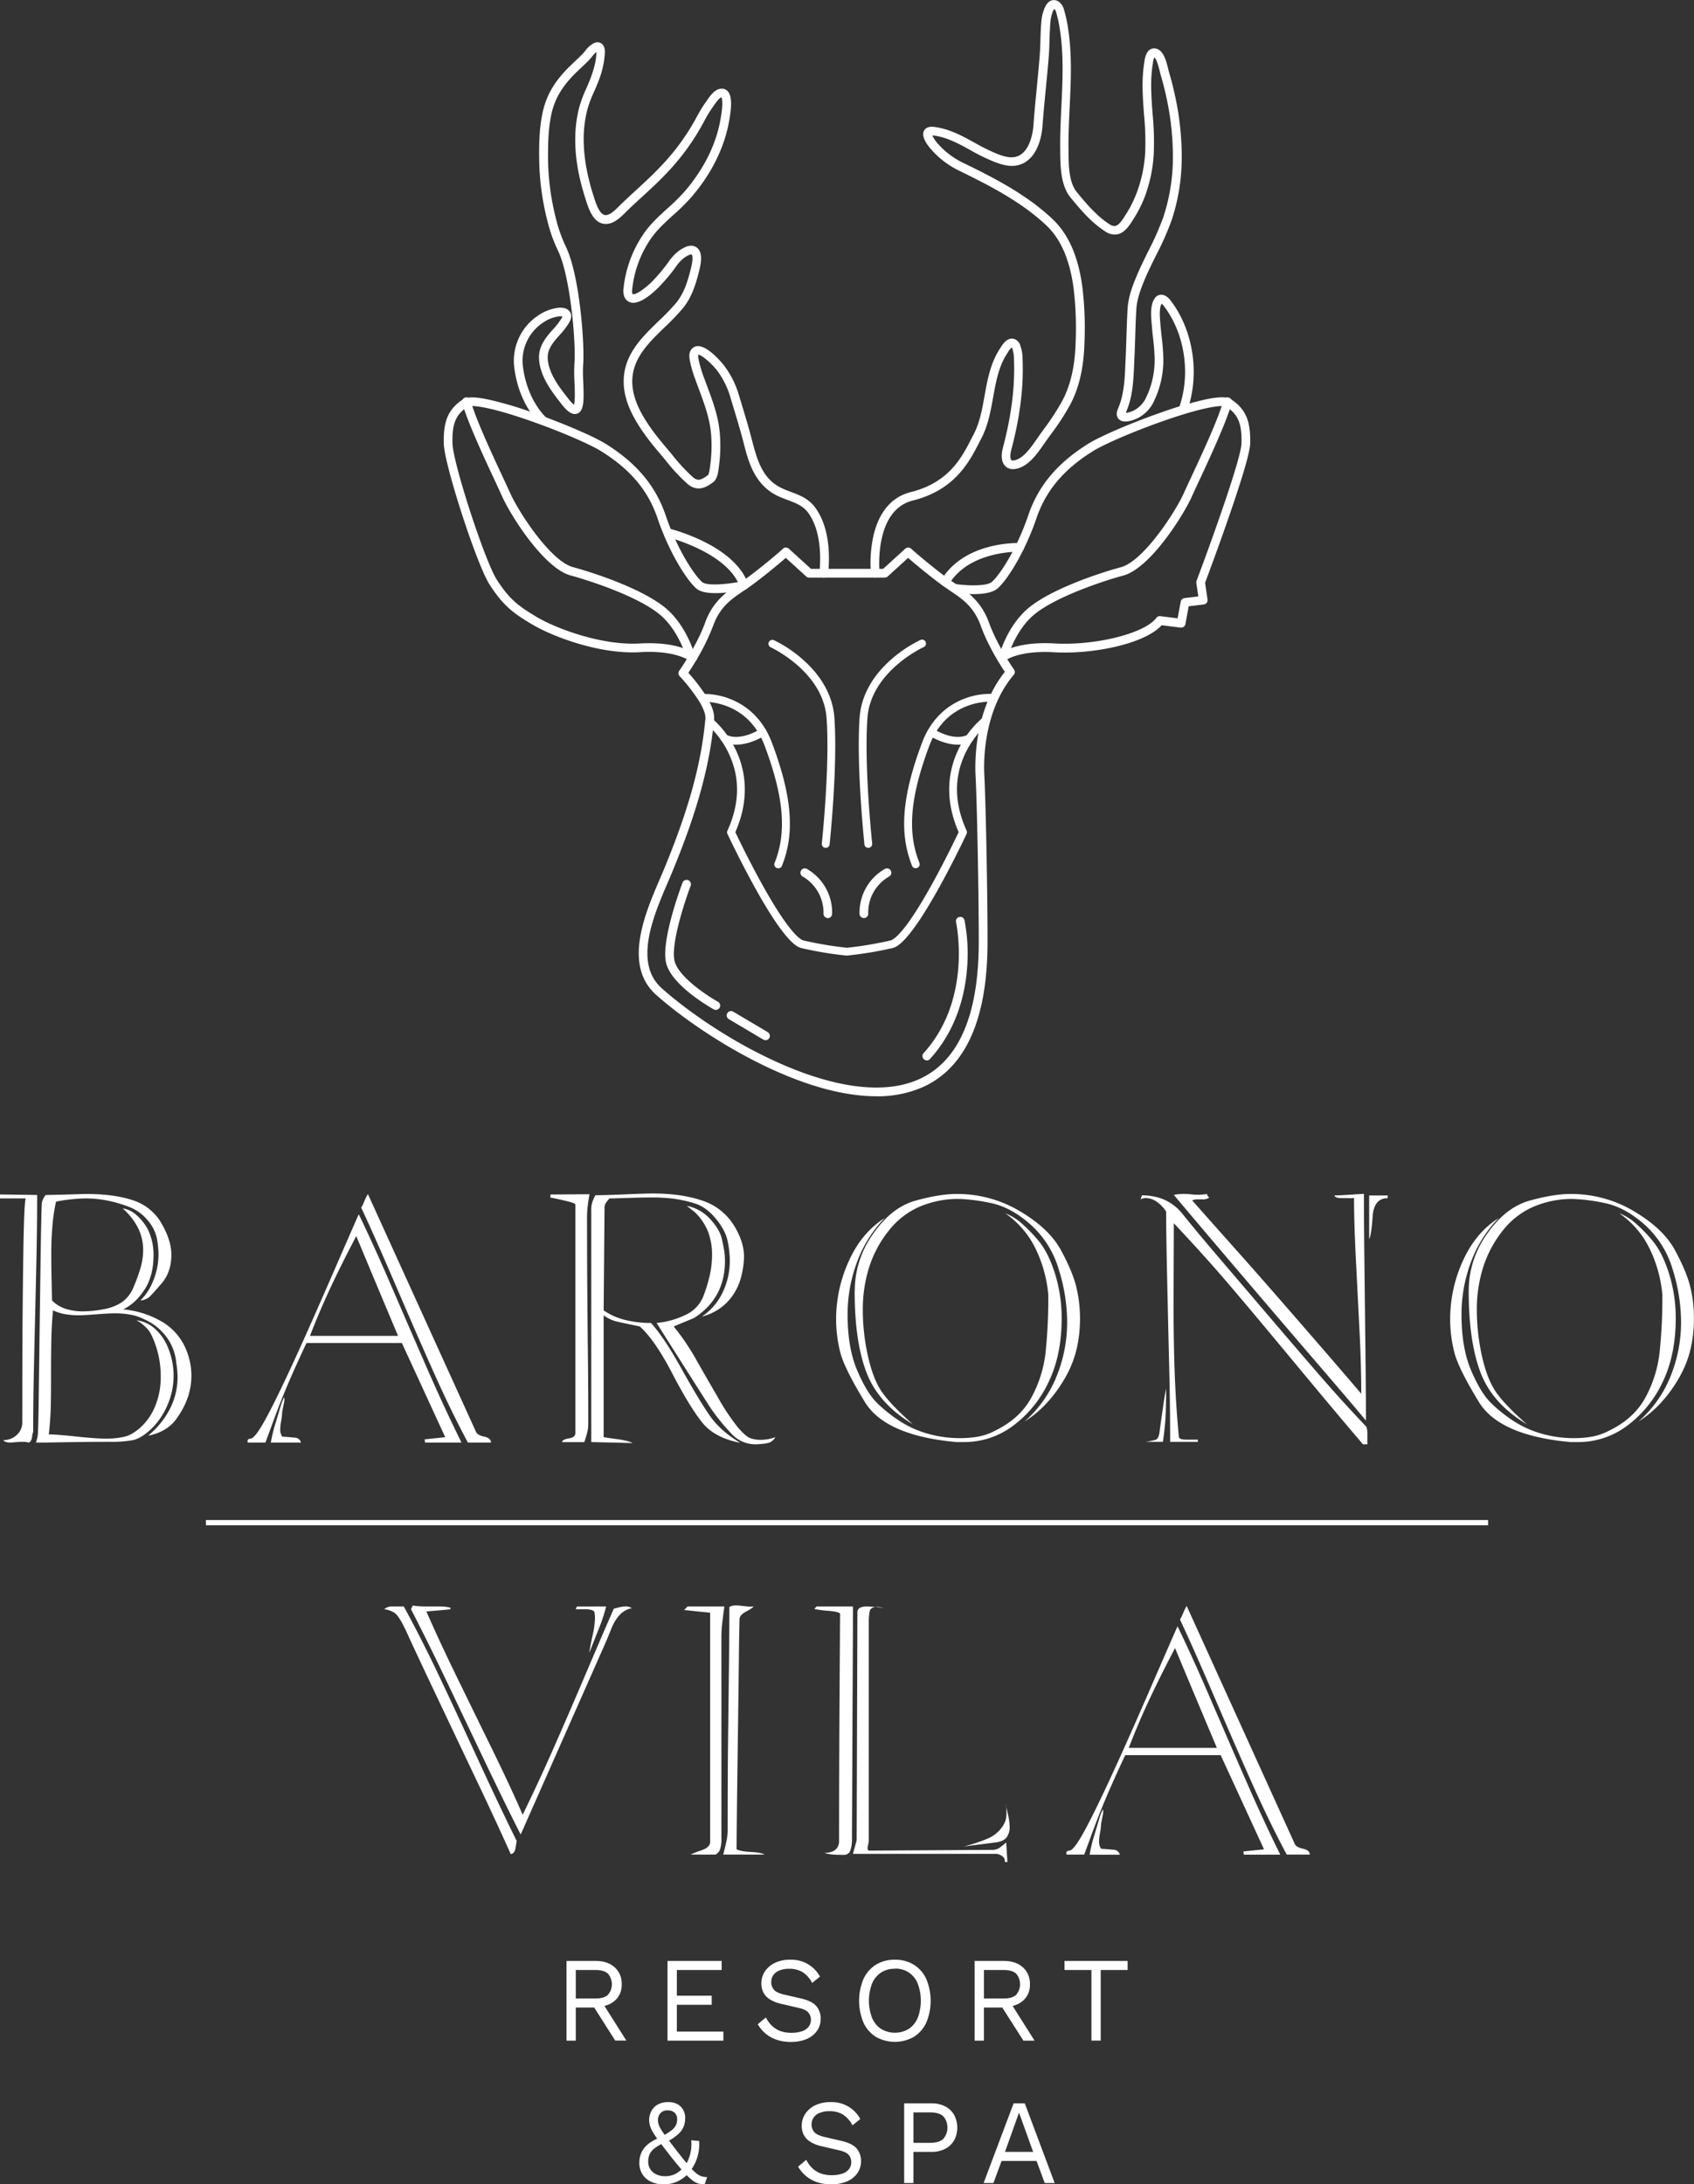
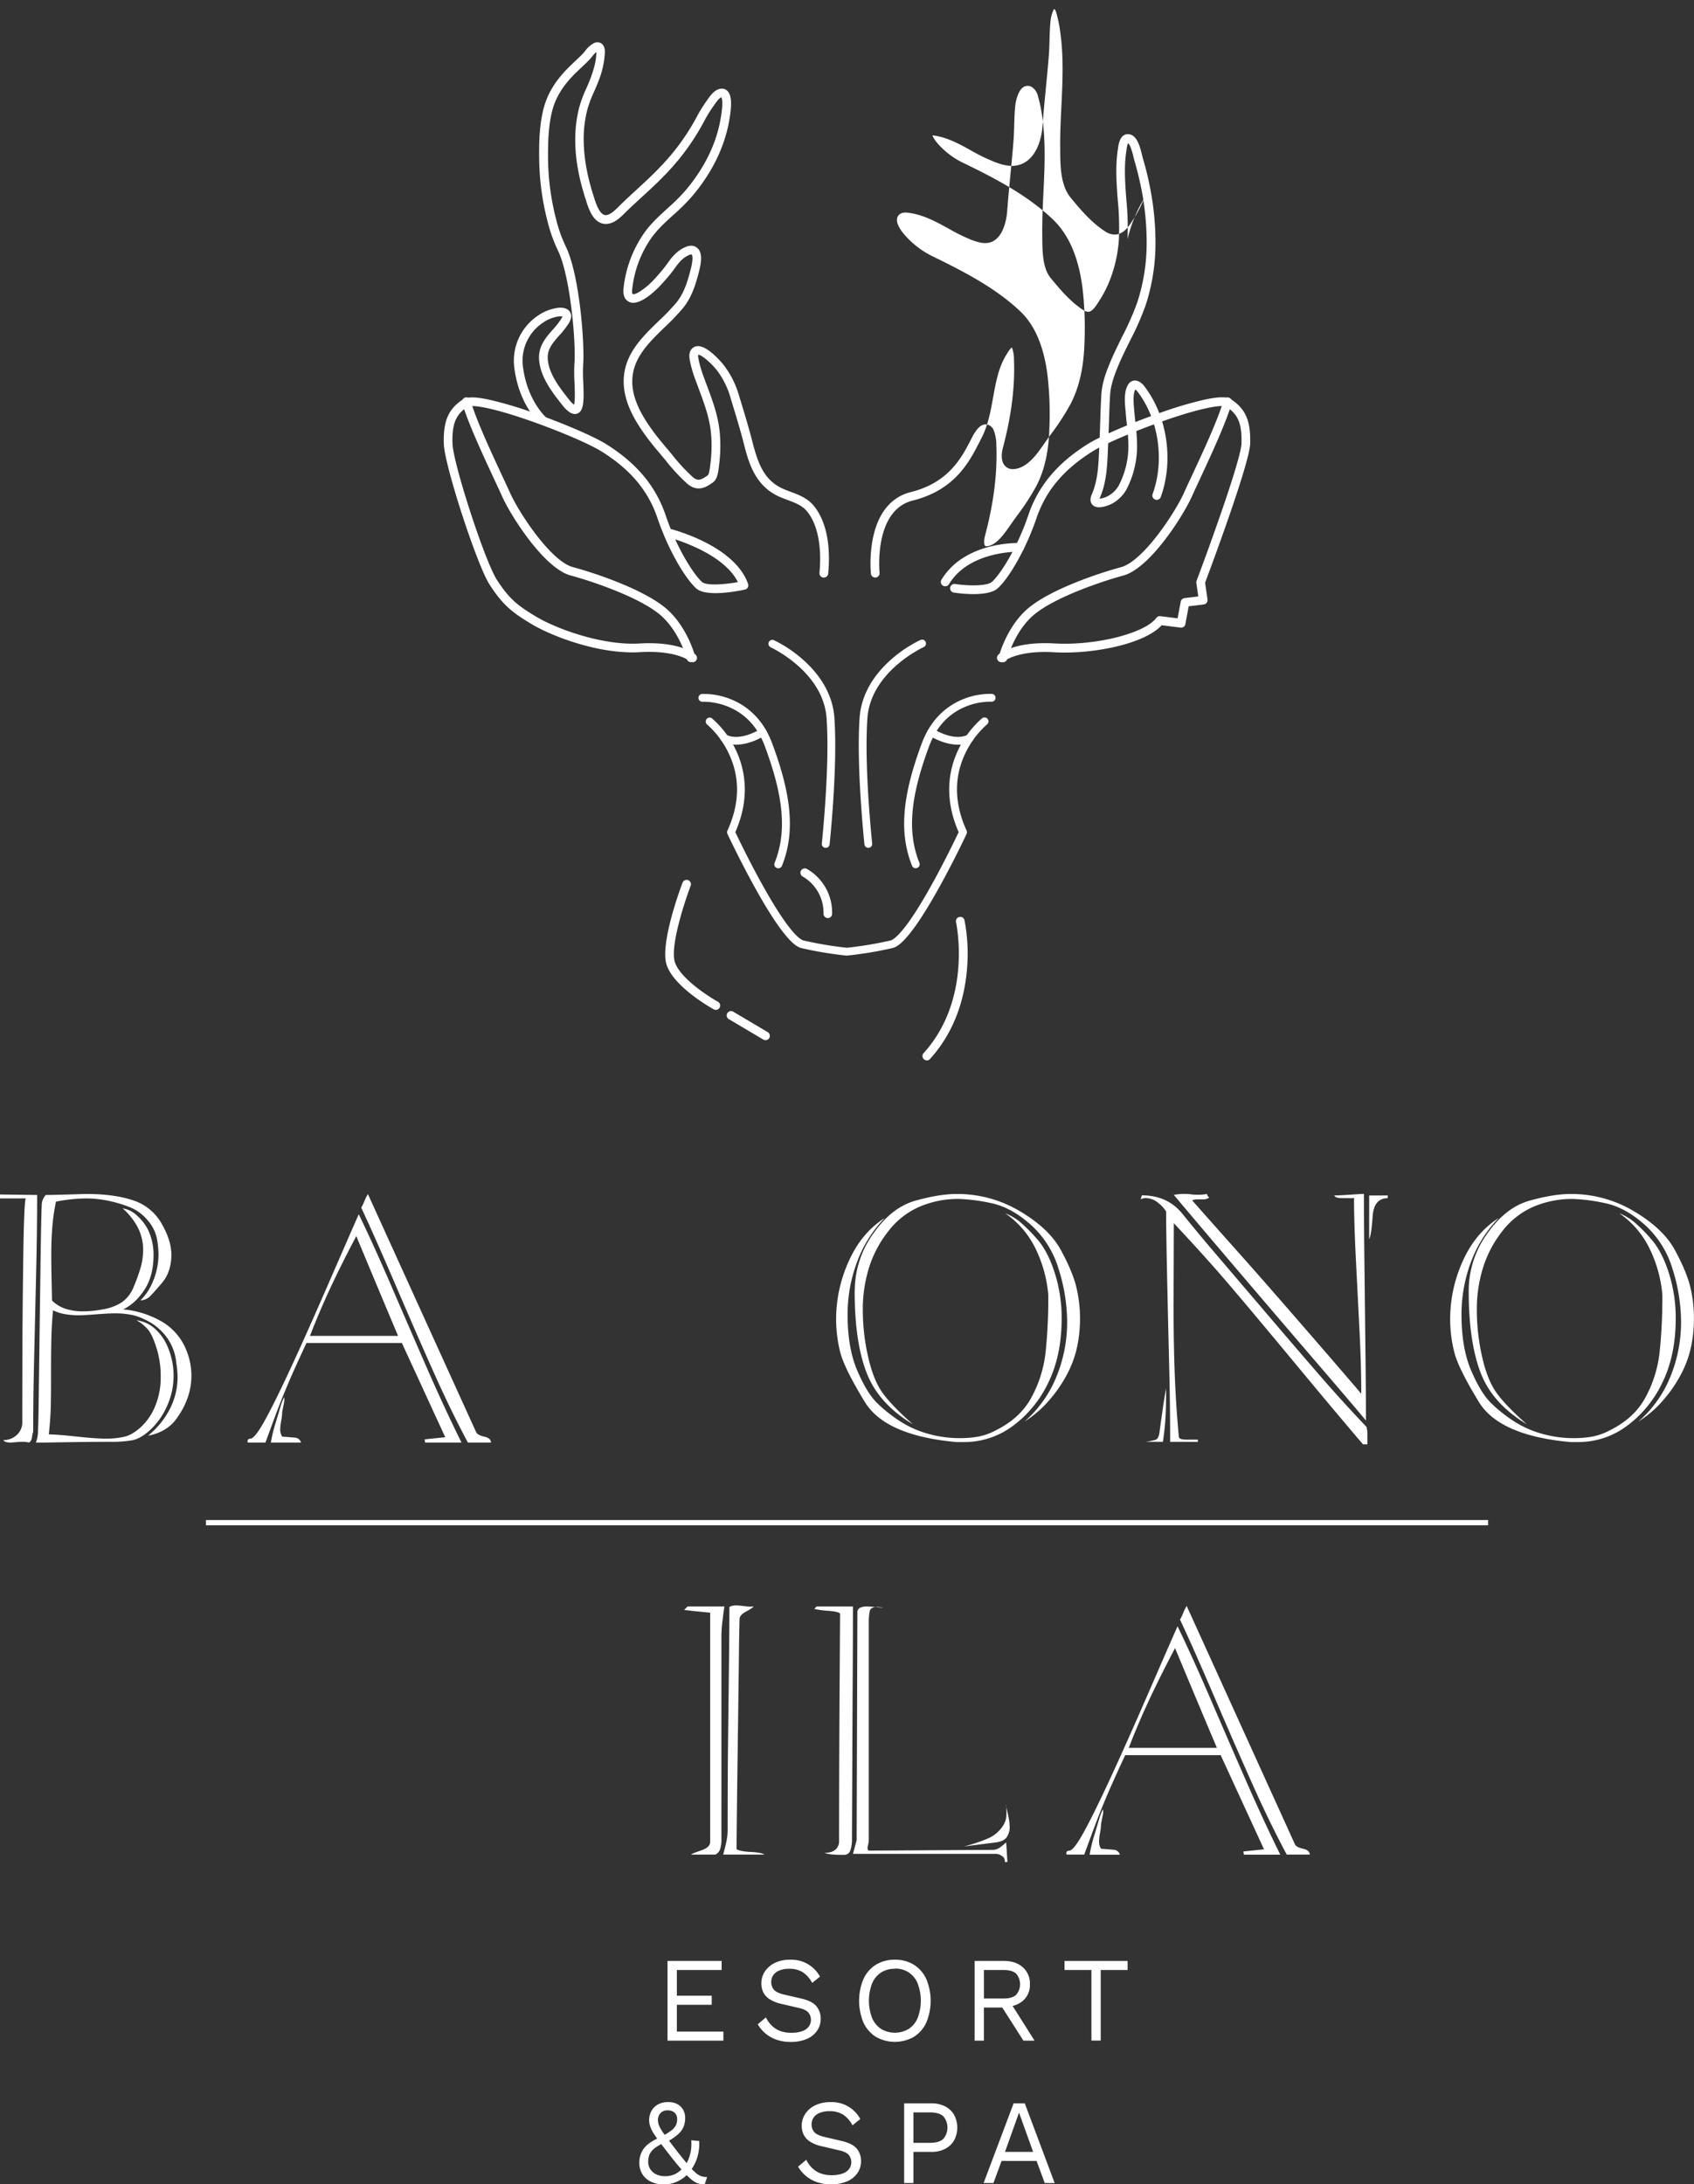
<svg xmlns="http://www.w3.org/2000/svg" id="Layer_1" data-name="Layer 1" viewBox="0 0 912.04 1175.95">
  <rect x="0" y="0" width="912.04" height="1175.95" fill="#333333" stroke="none" />
  <defs>
    <style>.cls-1{fill:#fff;}</style>
  </defs>
  <path class="cls-1" d="M20,643.34q0,18.12-.53,41.12T18.4,730.38q-.54,22.93-.54,40.53a9.74,9.74,0,0,0-.6,2.73c-.22,1.56-.78,2.56-1.67,3a11.91,11.91,0,0,0-3.19-.4c-1.07,0-2.16,0-3.27.13l-3.27.27a9.62,9.62,0,0,1-2.46-.27,3.17,3.17,0,0,1-1.67-1.06A10.42,10.42,0,0,0,9,772.57a9,9,0,0,0,3-7q0-15.06.06-37.59t.47-51.52q.41-29,1.33-31.26H0v-2.13Zm80.79,84.78a35.85,35.85,0,0,1,.33,24.13,42.32,42.32,0,0,1-5.4,10.53A21.49,21.49,0,0,1,89,769.44a26.16,26.16,0,0,1-9.27,3.47,45.25,45.25,0,0,0,11.67-14.27,37.49,37.49,0,0,0,4.2-17.46,44.82,44.82,0,0,0-.67-7.2,27.44,27.44,0,0,0-5.26-14.13,29.79,29.79,0,0,0-12.07-9.6,26.13,26.13,0,0,0-7.26-2.46,45.42,45.42,0,0,0-8.34-.73c-2.13,0-5.55.17-10.26.53s-7.73.53-9.06.53a45.09,45.09,0,0,1-7.54-.6,25.08,25.08,0,0,1-6.59-2.06q-.68,7-.87,14.43t-.2,18.69v4.26q0,10.63-.2,16.3t-1,13.1q4.13,0,14.66,1.13t15.73,1.14a44.16,44.16,0,0,0,10.53-1.07q4.27-1.07,8.93-5.4a31.54,31.54,0,0,0,7.54-11.33,40.29,40.29,0,0,0,2.86-15.4,51,51,0,0,0-2.2-15.39q-2.19-7-4.46-9.87a22.37,22.37,0,0,0-6.4-5.26,18,18,0,0,1,9.6,4.26,27.22,27.22,0,0,1,7.46,10.67,39.51,39.51,0,0,1-.66,31.39A38.74,38.74,0,0,1,81,769.71q-5.26,4.8-9.66,5.66a64,64,0,0,1-11.87.87q-6.39,0-15.53.1t-19.66.3H19.33a17.65,17.65,0,0,0,1.13-6.27q.21-4.26.33-13.46t.34-25.39q.2-16.2.66-49.39t.8-34.73a8.64,8.64,0,0,1,.94-2.53,7.87,7.87,0,0,1,1.13-1.53q3.6,0,12.4-.27c5.86-.18,9-.27,9.46-.27q14.92,0,25.06,3.4A27.18,27.18,0,0,1,87,658.73q5.26,9.13,5.27,16.73,0,9.33-5.2,15.4t-6.74,7.46a8.37,8.37,0,0,1-4.73,1.8,30.8,30.8,0,0,0,7-10.87,37.26,37.26,0,0,0,2.73-14.07,49.45,49.45,0,0,0-.86-8.42,21.63,21.63,0,0,0-5-9.82,24,24,0,0,0-10.07-7.22,70.31,70.31,0,0,0-11.73-3.39,59.05,59.05,0,0,0-11.26-1.13,87.89,87.89,0,0,0-16.26,1.73,102.07,102.07,0,0,0-1.94,13.21q-.6,7.1-.6,14.93,0,6.36.14,12.67T28,700.15a18.28,18.28,0,0,0,7.27,4.45A30.14,30.14,0,0,0,44.79,706a60.19,60.19,0,0,0,10.86-1.13,26.26,26.26,0,0,0,10-3.8A18.39,18.39,0,0,0,72,692.73a91.19,91.19,0,0,0,3.74-10.4,35.3,35.3,0,0,0,1.33-9.53,26.58,26.58,0,0,0-2.6-11.4A35.21,35.21,0,0,0,66,650.54a14.44,14.44,0,0,1,7.73,3.86,26.62,26.62,0,0,1,6,7.73,31.33,31.33,0,0,1,2.94,13.47q0,11.46-5,18.93t-11.4,10.39a50.61,50.61,0,0,1,21.2,6.8A31.08,31.08,0,0,1,100.78,728.12Z" />
  <path class="cls-1" d="M142.89,776.64h-9.46c-.44-1.34.07-2,1.54-2.14s3.88-3.14,7.26-9.15,7.91-15.12,13.6-27.32,12.86-28.25,21.53-48.16,13.93-32,15.79-36.13q7.86,16.15,17.6,38.74t19.19,44.22q9.47,21.63,18.53,39.94H228.88l-.27-1.73,11.1-1.16-23.33-50.7H165q-1.73,3.62-5.53,12t-6.65,15.41q-2.87,7-5.8,15t-4.12,11.19M153,752.25a7.81,7.81,0,0,1-.13,3.13c-.27,1.38-.58,3-.94,4.73a30.48,30.48,0,0,1-.53,4.8,28.62,28.62,0,0,0-.53,4.4,6.94,6.94,0,0,0,1.06,4.13q3.87.27,6.67.53a3.57,3.57,0,0,1,3.46,2.67H145.83a80.14,80.14,0,0,1,2.74-11.2c1.46-4.88,2.33-7.77,2.59-8.66s.54-1.67.8-2.34A18.87,18.87,0,0,1,153,752.25Zm61.32-33.06Q203,692.39,191.82,665.47q-7.73,14.65-13.73,27.46t-11.2,26.26Zm50,57.45h-12.4q-8.94-16.7-17.66-36.13T213.48,693q-12.07-28.11-19-42.81a27.93,27.93,0,0,0,1.74-3.6,24,24,0,0,1,1.86-3.74L256.34,771q.8,1.68,4.4,2.45C263.13,774,264.34,775.05,264.34,776.64Z" />
-   <path class="cls-1" d="M317.39,642.94c-.36,1.86-.67,3.91-.94,6.13a55.15,55.15,0,0,0-.39,6.4q0,21.06.13,38.59t.33,35q.21,17.46.2,38a18.14,18.14,0,0,1-.66,4.53q-.68,2.53-1.47,4.8h-12c.18-1,1.42-1.64,3.73-2s3.47-1.34,3.47-2.93V648.53q0-.79-4.53-1.86c-3-.71-6.05-1.38-9.07-2l.27-1.59Zm81.85,43.59A30.58,30.58,0,0,1,391.57,701a28.91,28.91,0,0,1-13.66,7.8A32.15,32.15,0,0,0,389,695.93a39.21,39.21,0,0,0,3.93-17.4,52,52,0,0,0-1.2-10.46q-1.2-5.8-6.47-12.14t-11.66-8.19a70.19,70.19,0,0,0-11.6-2.47,96.5,96.5,0,0,0-11.06-.6q-4.8,0-12.93.27c-5.42.18-8.71.26-9.86.26a20.46,20.46,0,0,0-1.6,1.94,4.63,4.63,0,0,0-1.07,2.86L325,705.46a34.46,34.46,0,0,0,11.46,5.13,56.5,56.5,0,0,0,14,1.66q7.07,7.74,16.33,24.4t15.13,25.19q5.86,8.53,16.66,14.93-14-2.65-20.73-11.19t-16-26.33q-9.25-17.81-17.39-25.13-6.4-1.33-11.33-2.4a19.49,19.49,0,0,1-8.13-3.6v65.59c.71.17,3.08.53,7.13,1.06s6.86,1.25,8.46,2.13l-22.26-.53V651.2a12.45,12.45,0,0,1,.67-4.26,19.67,19.67,0,0,1,1.6-3.47q5.06,0,15.86-.46t15.06-.47q15.19,0,26.26,3.73a31.4,31.4,0,0,1,16.93,12.8q5.87,9.06,5.87,17.59A45,45,0,0,1,399.24,686.53Zm18.26,87.18a7.85,7.85,0,0,1-3,2.86,17,17,0,0,1-3.8.74c-1.69.17-2.89.26-3.6.26a17.33,17.33,0,0,1-12.6-5,111,111,0,0,1-12.06-14.73q-14.54-22.79-28.93-45.59a45.62,45.62,0,0,0,16.07-4.59,18.46,18.46,0,0,0,9.13-9.87,79.85,79.85,0,0,0,3.53-11.73,50.66,50.66,0,0,0,1.13-10.33,35,35,0,0,0-2.13-12.53,30.12,30.12,0,0,0-7.07-10.53l-4.39-3.47a22.92,22.92,0,0,1,12.53,7.07q5.19,5.6,6.33,10.73t1.4,7.26a39.46,39.46,0,0,1,.27,4.67q0,20-16.67,30.66l-10.93,4.53a125.59,125.59,0,0,1,12.07,17.8q5.79,10.2,11.92,20.72a116.55,116.55,0,0,0,10.4,15.6q4.27,5.07,6.8,6a16.13,16.13,0,0,0,5.6.93A23.27,23.27,0,0,0,417.5,773.71Z" />
  <path class="cls-1" d="M535.47,770.37q13.59-6.52,19.79-17.92a66,66,0,0,0,7.67-24.33,280.67,280.67,0,0,0,1.46-31.06,70.64,70.64,0,0,0-7.06-25.26,49.07,49.07,0,0,0-16.13-18.6,29.91,29.91,0,0,1,7.8,4.53,85,85,0,0,1,9.4,9.4q5.73,6.47,9.46,18.13a79.73,79.73,0,0,1,3.73,24.46q0,20-7.2,34.66a61.8,61.8,0,0,1-19.12,23.33,43.78,43.78,0,0,1-26.33,8.66h-4q-38.27-3.47-49.32-21.59t-13.27-26.86A73.43,73.43,0,0,1,450.16,710,75.36,75.36,0,0,1,457,678.93q6.81-15.2,19.33-23.19a67.46,67.46,0,0,0-14.86,23.59,80.11,80.11,0,0,0-5.13,28.53q0,17.86,5.2,30t10.73,17.53a78.63,78.63,0,0,0,12.33,9.79,54.74,54.74,0,0,0,15.13,6.74,62.41,62.41,0,0,0,16.86,2.33,56.59,56.59,0,0,0,10-.8,32.91,32.91,0,0,0,8.93-3.07m-75.32-75.44a52.55,52.55,0,0,1,9.93-30.73Q480,650,492.88,646.4t22.19-3.6a65.73,65.73,0,0,1,34.13,9.34q15.72,9.33,22,20.92t8.27,19.8a72.14,72.14,0,0,1,2,17.13,73.44,73.44,0,0,1-1.6,15.33,57.25,57.25,0,0,1-5.53,14.86,74.06,74.06,0,0,1-9.73,14,59.36,59.36,0,0,1-13,11.13,63.88,63.88,0,0,0,17.09-23.93,77.29,77.29,0,0,0,5.84-29.93A95.2,95.2,0,0,0,570,683.33a52.06,52.06,0,0,0-15.22-24.13q-10.68-9.47-21.75-11.6a97.16,97.16,0,0,0-16.82-2.13,53,53,0,0,0-21,4.13,42.58,42.58,0,0,0-16.68,12.93A61.5,61.5,0,0,0,468,682.06a75.34,75.34,0,0,0-3.47,23.26,113.88,113.88,0,0,0,2.87,25.2q2.86,12.66,7.93,19.59t16.13,16.66Q473,755.71,466.55,739T460.15,694.93Z" />
  <path class="cls-1" d="M736.22,777.57h-2.4Q720.48,762,696.43,733t-36.06-43q-12-14-28.39-31.46l-.14,44q0,19.61.61,36.6t2.25,34.59c.27.89,1.68,1.33,4.22,1.33h6v1.2H630q0-20-.54-41.68T628.38,688q-.54-24.82-.54-35.75a18.55,18.55,0,0,0-4.7-5,10.57,10.57,0,0,0-6.41-2.24,6.23,6.23,0,0,0-2.62.67l.67-2.14q13.83,0,21.88,10t17.09,20.6l28.66,33.59q19.62,23,30.13,35.06t23.15,25.39a14.93,14.93,0,0,1,.53,4.27v5.06Zm-108.38-30q0,9.82-.33,15.52t-1.4,13.14h-9.33a39,39,0,0,0,5.33-1.07q1.74-.54,2.2-4.29t1.6-11.51Q627,751.6,627.84,747.58Zm107.58,17.2q-6.64-8-25.6-30.07T668.67,686.6q-22.2-26.05-36.69-43.29a28.32,28.32,0,0,1,5.86-.54,25.73,25.73,0,0,1,3.33.22,28.85,28.85,0,0,0,3.47.21,23.82,23.82,0,0,0,5.33-.43c-.18.27-.11.61.2,1a9.66,9.66,0,0,0,.87,1,6.07,6.07,0,0,1-3.71.94h-2.19a8,8,0,0,0-3.3.53q14.53,16.4,26,29.26t31.26,35.66q19.8,22.78,33.8,39.19,0-15.18-.94-33.75T730,678q-1-20-1-33.08a9.16,9.16,0,0,1-2.53.13h-3.74a11.15,11.15,0,0,1-2.79-.28,2.48,2.48,0,0,1-1.6-1.19c1.86,0,4.82-.13,8.86-.41s6.42-.42,7.13-.42q0,14.84.27,37.55t.53,45.7Q735.42,749,735.42,764.78Zm11.73-119.71q-7.47,0-8.13,9.86t-1.87,12.27V643.6h10Z" />
  <path class="cls-1" d="M866.05,770.37q13.61-6.52,19.8-17.92a66.12,66.12,0,0,0,7.66-24.33A280.41,280.41,0,0,0,895,697.06a70.65,70.65,0,0,0-7.07-25.26,49,49,0,0,0-16.12-18.6,29.7,29.7,0,0,1,7.79,4.53,83.27,83.27,0,0,1,9.4,9.4q5.73,6.47,9.47,18.13a80,80,0,0,1,3.73,24.46q0,20-7.2,34.66a61.91,61.91,0,0,1-19.13,23.33,43.76,43.76,0,0,1-26.33,8.66h-4q-38.25-3.47-49.32-21.59t-13.26-26.86a73,73,0,0,1-2.2-17.93,75.37,75.37,0,0,1,6.8-31.06q6.8-15.2,19.33-23.19A67.49,67.49,0,0,0,792,679.33a80.11,80.11,0,0,0-5.13,28.53q0,17.86,5.2,30t10.73,17.53a79.1,79.1,0,0,0,12.33,9.79,55,55,0,0,0,15.13,6.74,62.53,62.53,0,0,0,16.87,2.33,56.47,56.47,0,0,0,10-.8,32.79,32.79,0,0,0,8.93-3.07m-75.31-75.44a52.55,52.55,0,0,1,9.93-30.73q9.93-14.19,22.79-17.8t22.2-3.6a65.69,65.69,0,0,1,34.12,9.34q15.74,9.33,22,20.92t8.26,19.8A71.63,71.63,0,0,1,912,710a72.77,72.77,0,0,1-1.6,15.33,56.89,56.89,0,0,1-5.53,14.86,73.15,73.15,0,0,1-9.73,14,59.13,59.13,0,0,1-13,11.13,63.91,63.91,0,0,0,17.1-23.93,77.47,77.47,0,0,0,5.83-29.93,94.87,94.87,0,0,0-4.54-28.12,52,52,0,0,0-15.21-24.13q-10.68-9.47-21.76-11.6a97.07,97.07,0,0,0-16.81-2.13,53,53,0,0,0-21,4.13,42.54,42.54,0,0,0-16.69,12.93,61.47,61.47,0,0,0-10.47,19.53,75,75,0,0,0-3.47,23.26,113.86,113.86,0,0,0,2.86,25.2q2.87,12.66,7.93,19.59t16.13,16.66Q803.54,755.71,797.14,739T790.74,694.93Z" />
-   <path class="cls-1" d="M278.2,991.15c-.09.35-.29,1.56-.6,3.6s-1.18,3.21-2.6,3.47q-7.86-17.57-18.66-40.25T234.61,912.2q-10.94-23.09-15.33-32.74t-6.93-11.18a14,14,0,0,0-5.47-1.92,5.85,5.85,0,0,1,3.87-1.47h6.66q9.21,16.93,17.4,34.06t21.33,45.67q13.13,28.53,22.06,46.53m62-125.33q-6.53,1.06-10.53,9.73-2.53,6.27-3.86,9.33L280.33,987.66q-8.13-16-18.79-38.31t-20.86-43.76q-10.2-21.4-19.4-39.23l.93-2a26.66,26.66,0,0,0,3.8.42l2.47.11h8.13a24.35,24.35,0,0,1,5.86.63v.89q-6.53.65-12.93,1.14,7.2,16.41,16.53,35.53t19.07,39q9.72,19.86,16.26,34.92,7.34-14.93,15.2-32.59T315,902q10.53-24.72,15.46-35.92c1.34-.36,2.49-.65,3.47-.87a13.3,13.3,0,0,1,2.93-.33A5.64,5.64,0,0,1,340.18,865.82Zm-13.86-.93a88.08,88.08,0,0,1-3.93,11.93q-2.73,6.87-5.13,13c.17-1.6.73-4.55,1.66-8.86a50,50,0,0,0,1.4-9.66,17.62,17.62,0,0,0-.4-3.74,4.72,4.72,0,0,0-2.06-.93,11.86,11.86,0,0,0-2.47-.26h-5.46l.66-1.47Z" />
  <path class="cls-1" d="M390,864.89q-.54,3.74-1.07,8.15a67.33,67.33,0,0,0-.53,8.16V989.77a16.45,16.45,0,0,1-.8,6.08,5.1,5.1,0,0,1-2.39,2.61H372c.54-.45,2.4-1.2,5.57-2.27s4.76-2.58,4.76-4.54V868.22q-7.08-.66-14-1.46l1.86-1.87Zm21.59,133.57H389.37c.53-2,1.07-4.12,1.6-6.48a30.75,30.75,0,0,0,.8-6.74q0-29.76.2-46.71t.47-39.71q.26-22.76.26-33.7a7.65,7.65,0,0,1,3.87-.8c.71,0,2.17.13,4.4.4a17.84,17.84,0,0,0,4.8.13c-.45.63-1.83,1.56-4.14,2.81s-3.46,2.58-3.46,4q-.27,11.48-.33,19t-.67,51.59q-.6,44.12-.6,53.32,2.13,1.2,7.66,1.47T411.63,998.46Z" />
  <path class="cls-1" d="M459.22,864.89q0,16.13-.13,38.12t-.2,42.79q-.08,20.81-.2,42.39v1.74a18.66,18.66,0,0,1-.87,6.33,3.42,3.42,0,0,1-3.53,2.33h-1.47c-4.18,0-7.15-.36-8.93-1.07q7.07,0,7.86-5.6,0-17.46.07-39.19t.2-42.19q.14-20.46.27-41.79-.68-1.07-6.27-1.53a51.38,51.38,0,0,1-7.6-1l1.2-1.33Zm83.18,137.56h-1.47a2.91,2.91,0,0,0-1.33-3.13,6.06,6.06,0,0,0-3.6-1.26H459.22l2-7.34.4-122.51a2.69,2.69,0,0,1,1.33-2.59,8.19,8.19,0,0,1,3.87-.73c1.06,0,2.62.11,4.66.33s3.38.34,4,.34a17.05,17.05,0,0,0-3.2-.41q-3.6,0-4.06,2.4a29.81,29.81,0,0,0-.47,5.74V990.72a12.05,12.05,0,0,1-.33,2.34c-.23,1-.34,1.58-.34,1.66,0,.89.23,1.43.67,1.6l66.77-.4a6.8,6.8,0,0,0,4.14-1.51c1.34-1,2.36-1.84,3.07-2.49ZM536,991.92l-16.93,2.14a88.29,88.29,0,0,0,12.8-4.27,17.76,17.76,0,0,0,6.8-5.06,13.8,13.8,0,0,0,2.8-4.94,18.12,18.12,0,0,0,.4-3.73c0-1.86,0-3-.07-3.47a3.66,3.66,0,0,0-.33-1.19c.08.26.46,1.93,1.13,5a35.7,35.7,0,0,1,1,7,9.35,9.35,0,0,1-1.67,5.8Q540.27,991.4,536,991.92Z" />
  <path class="cls-1" d="M583.71,998.46h-9.45c-.45-1.34.06-2.05,1.53-2.14s3.89-3.14,7.27-9.15,7.9-15.12,13.59-27.32,12.87-28.26,21.53-48.16,13.93-32,15.8-36.14q7.86,16.17,17.59,38.75t19.2,44.21q9.47,21.65,18.53,40H669.7l-.27-1.74,11.1-1.15-23.32-50.7h-51.4c-1.15,2.41-3,6.41-5.52,12s-4.75,10.72-6.66,15.41-3.84,9.69-5.79,15-3.33,9-4.13,11.19m10.14-24.4a7.63,7.63,0,0,1-.13,3.13l-.93,4.74a29.45,29.45,0,0,1-.54,4.79,30.28,30.28,0,0,0-.53,4.4,9.41,9.41,0,0,0,.2,2.14,8.43,8.43,0,0,0,.87,2c2.57.18,4.8.35,6.66.53a3.58,3.58,0,0,1,3.47,2.67H586.65a81.61,81.61,0,0,1,2.74-11.2c1.46-4.89,2.33-7.78,2.59-8.67s.54-1.66.81-2.33A19.55,19.55,0,0,1,593.85,974.06ZM655.17,941q-11.32-26.79-22.53-53.72-7.73,14.67-13.73,27.46T607.72,941Zm50,57.46h-12.4q-8.93-16.71-17.66-36.14t-20.8-47.55q-12.06-28.12-19-42.82a28.35,28.35,0,0,0,1.73-3.6,22.71,22.71,0,0,1,1.87-3.73l58.25,128.24c.53,1.12,2,1.93,4.4,2.45S705.16,996.87,705.16,998.46Z" />
  <rect class="cls-1" x="110.85" y="818.35" width="690.35" height="2.81" />
  <path class="cls-1" d="M419,467.45a2.21,2.21,0,0,1-.79-.15,2.11,2.11,0,0,1-1.17-2.74c6.62-16.5,5-35.35-5.33-63-9.4-25.14-33.31-23.76-33.55-23.74a2.11,2.11,0,0,1-.3-4.2,38.39,38.39,0,0,1,15,2.59c7.4,2.82,17.36,9.24,22.83,23.88,10.76,28.75,12.34,48.52,5.3,66.08a2.11,2.11,0,0,1-1.95,1.32" />
  <path class="cls-1" d="M396.32,400.9c-4.77,0-7.36-1.7-7.54-1.83a2.1,2.1,0,0,1,2.35-3.49c.31.2,6.44,3.88,18.45-3.16a2.1,2.1,0,1,1,2.13,3.63c-6.44,3.78-11.61,4.85-15.39,4.85" />
-   <path class="cls-1" d="M471.74,590.2c-42.64,0-95.58-34.16-118.53-54.65-17.89-16-5.87-43.93,2.09-62.43.86-2,1.67-3.9,2.4-5.66,13.15-31.83,19.95-56.66,22.07-80.53.15-1.62-.39-4.67-3.74-10a95.14,95.14,0,0,0-10-12.77,2.3,2.3,0,0,1-.71-1.29,2.35,2.35,0,0,1,.48-1.89c.82-1.17,9.43-13.61,13.84-25.78,4.2-11.6,11.66-16.64,18.25-21.07,1.36-.92,2.65-1.79,3.92-2.72,7.75-5.63,17.47-13.84,19.73-16a2.34,2.34,0,0,1,3.17,0l11.9,10.83h38.89l11.89-10.83a2.34,2.34,0,0,1,3.17,0c2.27,2.12,12,10.32,19.73,16,1.28.93,2.56,1.8,3.93,2.72,6.58,4.43,14,9.47,18.25,21.07,4.57,12.64,13.37,25.12,13.45,25.24a2.34,2.34,0,0,1-.12,2.87C529,383.08,529.64,411.52,529.94,417c.73,13.4,1.75,61.23,1.75,90,0,41.58-11.76,67.93-34.94,78.31a60.83,60.83,0,0,1-25,4.91m-101.16-228A95.6,95.6,0,0,1,380,374.43c3.3,5.25,4.75,9.47,4.44,12.91C382.27,411.7,375.36,437,362,469.25c-.73,1.79-1.55,3.7-2.42,5.72-3.85,8.95-8.65,20.09-10.37,30.61-1.93,11.83.39,20.49,7.09,26.48,13.52,12.07,37.7,29.2,65,41.05,21.11,9.17,51,18,73.49,7.91,21.34-9.56,32.17-34.47,32.17-74,0-28.66-1-76.35-1.74-89.7-.31-5.68-1-34.58,15.79-55.62-2.53-3.77-9.12-14.1-13-24.88-3.68-10.17-9.89-14.35-16.47-18.78-1.34-.91-2.72-1.84-4.06-2.81-6.78-4.94-14.79-11.59-18.56-14.88l-11,10a2.37,2.37,0,0,1-1.58.61h-40.7a2.39,2.39,0,0,1-1.58-.61l-11-10c-3.77,3.29-11.78,9.95-18.56,14.88-1.34,1-2.72,1.9-4.06,2.81-6.57,4.43-12.78,8.61-16.46,18.78a115.3,115.3,0,0,1-9.07,18.53c-1.55,2.62-2.94,4.77-3.83,6.12Z" />
  <path class="cls-1" d="M372,356.49a2.33,2.33,0,0,1-2.26-1.76c0-.15-4-15.21-14.66-24-11.43-9.4-36.3-17.79-47.86-20.92C293,306,275.05,277.8,270.33,267.23c-1-2.26-2.45-5.35-4.12-8.93-5.73-12.3-14.4-30.88-17.36-41.39a2.34,2.34,0,0,1,4.51-1.27c2.85,10.15,11.42,28.52,17.09,40.68,1.68,3.6,3.13,6.71,4.16,9,4.68,10.5,21.85,36.77,33.87,40,12.77,3.46,37.59,11.94,49.61,21.82,11.84,9.73,16.05,25.73,16.22,26.41a2.33,2.33,0,0,1-1.69,2.84,1.93,1.93,0,0,1-.58.08" />
  <path class="cls-1" d="M456,514.47h-.2a199.35,199.35,0,0,1-24.15-4c-2-.48-8.21-2-25-32.25-8.13-14.63-14.92-29.11-15-29.25a2.11,2.11,0,0,1,0-1.77c6.71-14.73,6.89-28.82.54-41.9A48.22,48.22,0,0,0,380.66,390a2.11,2.11,0,0,1,2.63-3.29A52,52,0,0,1,396,403.42c4.69,9.65,8.43,25.17-.1,44.59,1.58,3.32,7.52,15.68,14.45,28.14,14.36,25.86,20.4,29.73,22.32,30.19A198.22,198.22,0,0,0,456,510.25a199.82,199.82,0,0,0,23.37-3.91c1.93-.46,8-4.33,22.34-30.2,6.92-12.47,12.85-24.81,14.43-28.13-8.52-19.42-4.79-34.94-.1-44.59a52,52,0,0,1,12.69-16.7,2.11,2.11,0,0,1,3,.34,2.09,2.09,0,0,1-.33,2.95,48.41,48.41,0,0,0-11.6,15.41c-6.28,13-6.07,27.07.61,41.74a2.07,2.07,0,0,1,0,1.77c-.06.14-6.84,14.62-15,29.25-16.83,30.28-23,31.77-25,32.25a199,199,0,0,1-24.15,4H456" />
  <path class="cls-1" d="M493.05,467.45a2.11,2.11,0,0,1-2-1.32c-7-17.56-5.46-37.33,5.3-66.08,5.47-14.64,15.44-21.06,22.83-23.88a38.39,38.39,0,0,1,15-2.59,2.11,2.11,0,0,1-.29,4.2,34.81,34.81,0,0,0-13.33,2.39c-9.5,3.67-16.3,10.85-20.23,21.35-10.35,27.69-11.94,46.54-5.33,63a2.11,2.11,0,0,1-1.17,2.74,2.16,2.16,0,0,1-.78.15" />
  <path class="cls-1" d="M515.73,400.9c-3.79,0-9-1.07-15.39-4.85a2.1,2.1,0,1,1,2.13-3.63c12.06,7.08,18.19,3.32,18.45,3.16a2.09,2.09,0,0,1,2.91.56,2.13,2.13,0,0,1-.56,2.93,14,14,0,0,1-7.54,1.83" />
  <path class="cls-1" d="M444.56,456.46l-.23,0a2.09,2.09,0,0,1-1.86-2.31c0-.42,4.4-41.3,2.56-67.47-1.76-25.12-29.89-38.1-30.17-38.23a2.11,2.11,0,0,1,1.73-3.84,69.48,69.48,0,0,1,15.52,10.34c10.4,9.09,16.32,20,17.12,31.44,1.86,26.54-2.53,67.79-2.58,68.21a2.1,2.1,0,0,1-2.09,1.88" />
  <path class="cls-1" d="M467.48,456.46a2.11,2.11,0,0,1-2.09-1.88c0-.42-4.44-41.67-2.58-68.21.8-11.47,6.72-22.35,17.12-31.44a69.48,69.48,0,0,1,15.52-10.34,2.11,2.11,0,1,1,1.73,3.84c-.28.13-28.41,13.16-30.17,38.23-1.84,26.17,2.52,67,2.57,67.47a2.1,2.1,0,0,1-1.87,2.31l-.23,0" />
  <path class="cls-1" d="M539.12,356.5a2.34,2.34,0,0,1-1.56-4.09c.33-.29,8.32-7.26,30.26-6s48.55-5.4,54.74-13.75a2.35,2.35,0,0,1,2.18-.93l9.27,1.16,1.7-9a2.35,2.35,0,0,1,2-1.89l7.45-.91-1.06-7.22a2.34,2.34,0,0,1,.12-1.17c6.65-17.63,23.94-65.3,24.18-73.94.31-10.59-1.75-15.59-8.15-19.81-1.4-.93-10.13-.57-33.11,7.41-15.81,5.49-32.53,12.65-38.9,16.64-15.59,9.76-25.19,21.21-30.22,36-5.89,17.38-15.28,32.87-20.95,37.81-5.38,4.69-20.54,2.67-23.53,2.22a2.34,2.34,0,0,1,.7-4.63c6.54,1,17,1.29,19.76-1.11,4.27-3.72,13.44-17.67,19.59-35.8,5.39-15.9,15.61-28.13,32.17-38.5,6.62-4.15,23.75-11.5,39.85-17.09a209,209,0,0,1,22.51-6.65c10-2.21,13.12-1.29,14.71-.25,7.82,5.16,10.6,11.63,10.25,23.86-.31,10.74-21.73,68.12-24.27,74.89l1.32,9a2.35,2.35,0,0,1-.45,1.76,2.31,2.31,0,0,1-1.58.9l-8.12,1L638.21,336a2.34,2.34,0,0,1-2.59,1.89l-10.19-1.28c-9.1,10.1-37.23,15.76-57.89,14.55-19.69-1.16-26.79,4.73-26.86,4.79a2.28,2.28,0,0,1-1.56.6" />
  <path class="cls-1" d="M540,356.49a1.93,1.93,0,0,1-.58-.08,2.34,2.34,0,0,1-1.69-2.84c.18-.68,4.38-16.68,16.22-26.41,12-9.88,36.84-18.36,49.61-21.81,12-3.26,29.19-29.53,33.88-40,1-2.29,2.47-5.39,4.15-9,5.67-12.16,14.24-30.54,17.09-40.69a2.34,2.34,0,0,1,4.51,1.27c-3,10.51-11.63,29.1-17.36,41.4-1.67,3.58-3.12,6.67-4.12,8.92C637,277.8,619.09,306,604.78,309.86c-11.56,3.13-36.43,11.52-47.86,20.91-10.63,8.75-14.62,23.81-14.65,24a2.35,2.35,0,0,1-2.27,1.76" />
-   <path class="cls-1" d="M471.22,310.94a2.34,2.34,0,0,1-2.32-2.09A69.42,69.42,0,0,1,470,289.63c2.79-13.53,9.82-22.06,20.32-24.69,20.5-5.12,27.41-18.54,32.46-28.34l1.3-2.5c3.38-6.37,4.66-13.49,6-21,1.55-8.6,3.16-17.49,8.13-25.18l.33-.51c1.25-2,3.86-6.21,7.73-4.84a5.27,5.27,0,0,1,3,3.24,21.67,21.67,0,0,1,1.28,7.52c.6,14.79-1.28,30.34-5.73,47.53l-.06.21c-.52,2-1.06,4.08-.63,5.82a1.52,1.52,0,0,0,.54.92,1.7,1.7,0,0,0,.87.1c4.95-.43,9.43-6.89,12.4-11.17l.22-.31c1.28-1.84,2.61-3.69,3.9-5.48a126.51,126.51,0,0,0,10-15.41c4.45-8.56,6.69-18.53,7.06-31.39a181.21,181.21,0,0,0-1.15-29.36c-2.11-15.2-6.9-26.15-14.64-33.45-13.24-12.5-30.1-21.22-46.23-29.1a47.94,47.94,0,0,1-16.26-12.36c-2.35-2.81-4.84-6.76-3.33-9.55.62-1.14,2.06-2.42,5.42-2,6.86.81,13.16,3.81,18.93,6.94,1,.55,2,1.11,3.07,1.67a97.77,97.77,0,0,0,11.92,5.9c3.41,1.31,7.35,2.6,10.86,1.32,5.69-2.08,7.68-9.56,8.36-13.83.15-.93.25-1.85.32-2.75.49-6.74,1.15-13.56,1.79-20.16.56-5.82,1.15-11.85,1.61-17.77.21-2.73.3-5.57.38-8.31.1-3.55.21-7.22.59-10.81a22.67,22.67,0,0,1,1.31-5.35c.65-1.75,1.78-4.17,4-4.92a4.43,4.43,0,0,1,3.88.59,8,8,0,0,1,3,4.72,72.14,72.14,0,0,1,2.16,10.13c2.13,14.06,1.46,28.15.8,41.78-.36,7.45-.73,15.16-.63,22.75,0,.5,0,1,0,1.51.07,7.32.16,16.43,4.48,21.7,5.49,6.7,11,13.07,17.64,17.33a4.74,4.74,0,0,0,2.89.92c2.1-.28,4-3.31,5.41-5.52l.52-.82a61.19,61.19,0,0,0,5.26-10.24,73.14,73.14,0,0,0,5.08-22.86,151.3,151.3,0,0,0-.62-20.54c-.7-9.29-1.42-18.89.2-28.48l0-.18c.33-2,1.18-7.17,5.41-7,4.78.21,6.41,6.92,7.48,11.36.16.66.3,1.24.41,1.61,1.44,4.84,2.68,9.82,3.67,14.81a153.54,153.54,0,0,1,3.13,31,107.61,107.61,0,0,1-5.34,33.43,152,152,0,0,1-8.49,19.21c-2,4.08-4.13,8.29-5.91,12.51-2.1,5-4.37,10.79-4.71,16.62-.29,4.9-.45,9.9-.6,14.74-.13,3.91-.25,7.95-.45,11.93-.05,1.06-.1,2.12-.14,3.19-.36,8.43-.74,17.15-4.28,25.29l0,.08c-.06.14-.14.31-.2.47a13.43,13.43,0,0,0,4.33-1.31,14.89,14.89,0,0,0,6-5.76,46.05,46.05,0,0,0,5.18-22.55,103.31,103.31,0,0,0-.8-10.4c-.23-2-.46-4.11-.62-6.19,0-.46-.08-1-.13-1.49-.39-4.33-.93-10.26,1.57-13.92a4.21,4.21,0,0,1,3.39-2c2.49-.08,4.41,2.07,5.13,3,12.47,16.17,16,40.21,8.87,59.83a2.34,2.34,0,0,1-4.39-1.6c6.63-18.17,3.34-40.42-8.19-55.37a5,5,0,0,0-1.08-1c-1.39,2.38-.93,7.53-.64,10.65,0,.55.09,1.07.13,1.55.16,2,.39,4.05.61,6a106.82,106.82,0,0,1,.83,10.86,50.68,50.68,0,0,1-5.75,24.83,19.6,19.6,0,0,1-7.95,7.66c-.06,0-6.12,3.16-9.44,1.19a3.88,3.88,0,0,1-1.91-3.46,6.87,6.87,0,0,1,.73-2.89l0-.08c3.2-7.34,3.55-15.61,3.89-23.62l.15-3.22c.19-3.94.32-8,.44-11.85.16-4.87.32-9.9.61-14.86.38-6.58,2.82-12.83,5.07-18.16,1.84-4.36,4-8.64,6-12.79a149.06,149.06,0,0,0,8.23-18.61,102.54,102.54,0,0,0,5.1-32,149.24,149.24,0,0,0-3-30c-1-4.84-2.17-9.68-3.57-14.39-.15-.48-.3-1.11-.48-1.84a38.89,38.89,0,0,0-1.58-5.37,6,6,0,0,0-1.37-2.28,10.81,10.81,0,0,0-.77,3l0,.2c-1.53,9-.86,17.92-.15,27.34a156.61,156.61,0,0,1,.62,21.17A77.7,77.7,0,0,1,616,106.8a65.45,65.45,0,0,1-5.67,11l-.49.78c-1.9,3-4.49,7.09-8.76,7.65a8.93,8.93,0,0,1-6-1.61c-7.23-4.63-13-11.3-18.73-18.31-5.36-6.54-5.46-17-5.54-24.61v-1.5c-.1-7.73.27-15.51.64-23,.64-13.4,1.31-27.25-.75-40.85a69.18,69.18,0,0,0-2-9.47,4.61,4.61,0,0,0-1.07-2.11,6.87,6.87,0,0,0-1,2,18,18,0,0,0-1,4.2c-.36,3.42-.47,7-.57,10.45-.08,2.8-.16,5.7-.38,8.55-.47,6-1.06,12-1.63,17.85-.63,6.58-1.29,13.37-1.78,20.05-.07,1-.19,2.08-.36,3.14-1.45,9.13-5.49,15.34-11.38,17.49-4.79,1.75-9.62.39-14.14-1.35A100.06,100.06,0,0,1,522.76,81l-3-1.66c-5.37-2.9-11.18-5.69-17.26-6.4a3.31,3.31,0,0,0-.5,0,16.34,16.34,0,0,0,2.55,4A43.44,43.44,0,0,0,519.24,88c16.46,8,33.68,16.95,47.39,29.9,8.55,8.06,13.8,19.91,16.06,36.21a183.51,183.51,0,0,1,1.19,30.13c-.38,13.59-2.79,24.21-7.58,33.42a130.59,130.59,0,0,1-10.4,16c-1.28,1.77-2.6,3.6-3.86,5.41l-.22.31c-3.46,5-8.7,12.54-15.84,13.16a6.16,6.16,0,0,1-3.55-.68,6,6,0,0,1-2.8-3.88c-.71-2.88,0-5.66.64-8.11l.06-.21c4.33-16.75,6.16-31.85,5.59-46.18a18.08,18.08,0,0,0-.94-5.94,3.43,3.43,0,0,0-.25-.51,11.2,11.2,0,0,0-2.2,2.82c-.13.22-.26.41-.37.59-4.47,6.9-5.92,14.94-7.46,23.46-1.36,7.56-2.78,15.38-6.49,22.39-.42.78-.84,1.6-1.28,2.46-5.15,10-12.93,25.09-35.49,30.73-21.17,5.3-17.92,38.54-17.89,38.88a2.34,2.34,0,0,1-2.08,2.57h-.25" />
+   <path class="cls-1" d="M471.22,310.94a2.34,2.34,0,0,1-2.32-2.09A69.42,69.42,0,0,1,470,289.63c2.79-13.53,9.82-22.06,20.32-24.69,20.5-5.12,27.41-18.54,32.46-28.34l1.3-2.5l.33-.51c1.25-2,3.86-6.21,7.73-4.84a5.27,5.27,0,0,1,3,3.24,21.67,21.67,0,0,1,1.28,7.52c.6,14.79-1.28,30.34-5.73,47.53l-.06.21c-.52,2-1.06,4.08-.63,5.82a1.52,1.52,0,0,0,.54.92,1.7,1.7,0,0,0,.87.1c4.95-.43,9.43-6.89,12.4-11.17l.22-.31c1.28-1.84,2.61-3.69,3.9-5.48a126.51,126.51,0,0,0,10-15.41c4.45-8.56,6.69-18.53,7.06-31.39a181.21,181.21,0,0,0-1.15-29.36c-2.11-15.2-6.9-26.15-14.64-33.45-13.24-12.5-30.1-21.22-46.23-29.1a47.94,47.94,0,0,1-16.26-12.36c-2.35-2.81-4.84-6.76-3.33-9.55.62-1.14,2.06-2.42,5.42-2,6.86.81,13.16,3.81,18.93,6.94,1,.55,2,1.11,3.07,1.67a97.77,97.77,0,0,0,11.92,5.9c3.41,1.31,7.35,2.6,10.86,1.32,5.69-2.08,7.68-9.56,8.36-13.83.15-.93.25-1.85.32-2.75.49-6.74,1.15-13.56,1.79-20.16.56-5.82,1.15-11.85,1.61-17.77.21-2.73.3-5.57.38-8.31.1-3.55.21-7.22.59-10.81a22.67,22.67,0,0,1,1.31-5.35c.65-1.75,1.78-4.17,4-4.92a4.43,4.43,0,0,1,3.88.59,8,8,0,0,1,3,4.72,72.14,72.14,0,0,1,2.16,10.13c2.13,14.06,1.46,28.15.8,41.78-.36,7.45-.73,15.16-.63,22.75,0,.5,0,1,0,1.51.07,7.32.16,16.43,4.48,21.7,5.49,6.7,11,13.07,17.64,17.33a4.74,4.74,0,0,0,2.89.92c2.1-.28,4-3.31,5.41-5.52l.52-.82a61.19,61.19,0,0,0,5.26-10.24,73.14,73.14,0,0,0,5.08-22.86,151.3,151.3,0,0,0-.62-20.54c-.7-9.29-1.42-18.89.2-28.48l0-.18c.33-2,1.18-7.17,5.41-7,4.78.21,6.41,6.92,7.48,11.36.16.66.3,1.24.41,1.61,1.44,4.84,2.68,9.82,3.67,14.81a153.54,153.54,0,0,1,3.13,31,107.61,107.61,0,0,1-5.34,33.43,152,152,0,0,1-8.49,19.21c-2,4.08-4.13,8.29-5.91,12.51-2.1,5-4.37,10.79-4.71,16.62-.29,4.9-.45,9.9-.6,14.74-.13,3.91-.25,7.95-.45,11.93-.05,1.06-.1,2.12-.14,3.19-.36,8.43-.74,17.15-4.28,25.29l0,.08c-.06.14-.14.31-.2.47a13.43,13.43,0,0,0,4.33-1.31,14.89,14.89,0,0,0,6-5.76,46.05,46.05,0,0,0,5.18-22.55,103.31,103.31,0,0,0-.8-10.4c-.23-2-.46-4.11-.62-6.19,0-.46-.08-1-.13-1.49-.39-4.33-.93-10.26,1.57-13.92a4.21,4.21,0,0,1,3.39-2c2.49-.08,4.41,2.07,5.13,3,12.47,16.17,16,40.21,8.87,59.83a2.34,2.34,0,0,1-4.39-1.6c6.63-18.17,3.34-40.42-8.19-55.37a5,5,0,0,0-1.08-1c-1.39,2.38-.93,7.53-.64,10.65,0,.55.09,1.07.13,1.55.16,2,.39,4.05.61,6a106.82,106.82,0,0,1,.83,10.86,50.68,50.68,0,0,1-5.75,24.83,19.6,19.6,0,0,1-7.95,7.66c-.06,0-6.12,3.16-9.44,1.19a3.88,3.88,0,0,1-1.91-3.46,6.87,6.87,0,0,1,.73-2.89l0-.08c3.2-7.34,3.55-15.61,3.89-23.62l.15-3.22c.19-3.94.32-8,.44-11.85.16-4.87.32-9.9.61-14.86.38-6.58,2.82-12.83,5.07-18.16,1.84-4.36,4-8.64,6-12.79a149.06,149.06,0,0,0,8.23-18.61,102.54,102.54,0,0,0,5.1-32,149.24,149.24,0,0,0-3-30c-1-4.84-2.17-9.68-3.57-14.39-.15-.48-.3-1.11-.48-1.84a38.89,38.89,0,0,0-1.58-5.37,6,6,0,0,0-1.37-2.28,10.81,10.81,0,0,0-.77,3l0,.2c-1.53,9-.86,17.92-.15,27.34a156.61,156.61,0,0,1,.62,21.17A77.7,77.7,0,0,1,616,106.8a65.45,65.45,0,0,1-5.67,11l-.49.78c-1.9,3-4.49,7.09-8.76,7.65a8.93,8.93,0,0,1-6-1.61c-7.23-4.63-13-11.3-18.73-18.31-5.36-6.54-5.46-17-5.54-24.61v-1.5c-.1-7.73.27-15.51.64-23,.64-13.4,1.31-27.25-.75-40.85a69.18,69.18,0,0,0-2-9.47,4.61,4.61,0,0,0-1.07-2.11,6.87,6.87,0,0,0-1,2,18,18,0,0,0-1,4.2c-.36,3.42-.47,7-.57,10.45-.08,2.8-.16,5.7-.38,8.55-.47,6-1.06,12-1.63,17.85-.63,6.58-1.29,13.37-1.78,20.05-.07,1-.19,2.08-.36,3.14-1.45,9.13-5.49,15.34-11.38,17.49-4.79,1.75-9.62.39-14.14-1.35A100.06,100.06,0,0,1,522.76,81l-3-1.66c-5.37-2.9-11.18-5.69-17.26-6.4a3.31,3.31,0,0,0-.5,0,16.34,16.34,0,0,0,2.55,4A43.44,43.44,0,0,0,519.24,88c16.46,8,33.68,16.95,47.39,29.9,8.55,8.06,13.8,19.91,16.06,36.21a183.51,183.51,0,0,1,1.19,30.13c-.38,13.59-2.79,24.21-7.58,33.42a130.59,130.59,0,0,1-10.4,16c-1.28,1.77-2.6,3.6-3.86,5.41l-.22.31c-3.46,5-8.7,12.54-15.84,13.16a6.16,6.16,0,0,1-3.55-.68,6,6,0,0,1-2.8-3.88c-.71-2.88,0-5.66.64-8.11l.06-.21c4.33-16.75,6.16-31.85,5.59-46.18a18.08,18.08,0,0,0-.94-5.94,3.43,3.43,0,0,0-.25-.51,11.2,11.2,0,0,0-2.2,2.82c-.13.22-.26.41-.37.59-4.47,6.9-5.92,14.94-7.46,23.46-1.36,7.56-2.78,15.38-6.49,22.39-.42.78-.84,1.6-1.28,2.46-5.15,10-12.93,25.09-35.49,30.73-21.17,5.3-17.92,38.54-17.89,38.88a2.34,2.34,0,0,1-2.08,2.57h-.25" />
  <path class="cls-1" d="M443.52,310.94h-.22a2.34,2.34,0,0,1-2.11-2.55c.76-7.91,1-22.63-6.05-32.29-2.76-3.79-6.57-5.22-11-6.88-1.48-.55-3-1.13-4.56-1.81-13.34-5.93-16.64-18.85-19.29-29.24-1.6-6.26-3.51-12.56-5.36-18.65q-.72-2.41-1.46-4.83A45,45,0,0,0,386,199.37c-3-3.79-8.23-8.37-10-8.37h-.06c-.25.65.21,2.68.36,3.36,0,.18.08.34.11.5a67.25,67.25,0,0,0,2.68,8.64c.5,1.37,1,2.73,1.51,4.07,3.42,9.18,6.66,17.85,7.11,28.14a79.92,79.92,0,0,1-.58,14.86c0,.26-.07.56-.11.89-.3,2.62-.76,6.57-3.25,8.31-3.19,2.24-8,5.61-13.84.58a101.6,101.6,0,0,1-11.53-12.46l-.25-.3c-.94-1.15-1.9-2.28-2.86-3.42-2.42-2.87-4.92-5.84-7.21-9-5.92-8.05-12.66-18.82-12.28-30.76.43-13.76,9.79-22.83,18.84-31.6a117.54,117.54,0,0,0,9.6-10c4-5,5.84-11,7.37-16.8l.07-.27c1.71-6.42,1.1-8.19.77-8.65,0-.05-.08-.1-.35-.11a3,3,0,0,0-1.17.34c-2.71,1.18-4.94,3.23-7.44,6.85a87.2,87.2,0,0,1-6.55,8l-1,1.1c-.09.11-8.73,9.75-15,9.75a5.12,5.12,0,0,1-4.95-3.7,9.4,9.4,0,0,1-.28-4.1,63.6,63.6,0,0,1,10.94-29.54c3.6-5.19,8.21-9.38,12.66-13.43a112.45,112.45,0,0,0,8.89-8.71c7.33-8.38,16.69-22,19.7-39.23l.07-.4c1.54-8.59.72-11,.43-11.52-1.22.31-3.13,3.07-3.95,4.26-.19.27-.36.53-.53.75a69,69,0,0,0-4.92,8.08A124.64,124.64,0,0,1,358.93,93.2c-4.18,4.46-8.72,8.62-13.1,12.65-2.84,2.6-5.78,5.29-8.56,8l-.73.72c-2.56,2.55-6.06,6-10.37,6h0c-6.49,0-9.07-7.79-10.46-11.95l0-.11c-4.11-12.33-6.08-23.36-6-33.73a68.38,68.38,0,0,1,2.2-17.17,67.26,67.26,0,0,1,3.75-10c.84-1.92,1.71-3.91,2.44-5.89,2-5.46,2.93-9.64,3-13.57v-.17a17.22,17.22,0,0,0-2.38,2.54c-.54.66-1.11,1.35-1.69,1.94-1.45,1.46-2.94,2.88-4.39,4.25l-1.91,1.8c-7.57,7.27-11.8,14.1-13.68,22.18-1.85,7.88-2,16.2-2,24a136.28,136.28,0,0,0,4.3,33.14,77.25,77.25,0,0,0,5.2,14.74c7.72,15.7,10.27,53.91,9.42,63.61a88.49,88.49,0,0,0,.06,9.58c.39,9.88.43,15.54-3.24,16.9-3,1.11-6-1.93-8.43-5.06-5-6.36-11.88-15.07-12.15-24.8-.19-6.72,3.87-11.32,7.45-15.39a38.64,38.64,0,0,0,4.79-6.22,3.28,3.28,0,0,0,.34-.78,4.55,4.55,0,0,0-1.53-.11,19.43,19.43,0,0,0-8.91,3.41,24.53,24.53,0,0,0-10.78,23.84c2.34,18.13,12.26,27,12.36,27.11a2.34,2.34,0,0,1-3.07,3.53c-.47-.4-11.35-10.05-13.93-30a29.2,29.2,0,0,1,12.84-28.35,24.16,24.16,0,0,1,11.19-4.17c2.79-.17,4.89.63,5.92,2.27.67,1.07,1.15,2.91-.36,5.59a42.27,42.27,0,0,1-5.35,7c-3.45,3.91-6.42,7.29-6.28,12.17.23,8.18,6.54,16.19,11.15,22a17,17,0,0,0,3,3.21c.66-2.13.42-8.2.27-12a91.25,91.25,0,0,1-.05-10.16c.92-10.57-2.08-47.15-9-61.15a80.92,80.92,0,0,1-5.52-15.62,140.6,140.6,0,0,1-4.46-34.28c-.07-8.11.14-16.77,2.1-25.13,2.11-9,6.74-16.56,15-24.48l1.92-1.83c1.42-1.35,2.89-2.74,4.28-4.14.43-.44.91-1,1.41-1.62a14.16,14.16,0,0,1,4.82-4.3,3.94,3.94,0,0,1,3.92.16c1.31.88,2,2.55,1.93,4.84a47.42,47.42,0,0,1-3.29,15.07c-.78,2.13-1.68,4.18-2.56,6.17a63,63,0,0,0-3.51,9.27,63.86,63.86,0,0,0-2.05,16c0,9.85,1.84,20.4,5.79,32.23l0,.11c.95,2.84,2.92,8.74,6.06,8.76,2.39,0,5.09-2.7,7.08-4.68l.75-.75c2.84-2.78,5.81-5.5,8.67-8.13,4.33-4,8.8-8.07,12.86-12.4A120,120,0,0,0,374.9,63.35a73.47,73.47,0,0,1,5.26-8.63l.49-.7c1.56-2.26,3.93-5.68,7.08-6.22A4.34,4.34,0,0,1,391.68,49c2.21,2.23,2.5,7.1.94,15.78l-.06.37C390,79.64,382.84,94,371.77,106.65a113.21,113.21,0,0,1-9.26,9.09c-4.46,4.05-8.67,7.88-12,12.63a58.86,58.86,0,0,0-10.13,27.36,5.46,5.46,0,0,0,0,2.08c.18.51.32.54.38.55,2.19.42,8.54-4.65,11.61-8.14l1-1.11a85.64,85.64,0,0,0,6.21-7.61c2-2.92,4.91-6.52,9.42-8.48a7.35,7.35,0,0,1,3.24-.73,5,5,0,0,1,3.92,2c2.16,2.94,1.2,8,0,12.63l-.07.25c-1.58,6-3.66,12.86-8.25,18.55a123,123,0,0,1-10,10.47c-8.76,8.5-17,16.52-17.42,28.39-.33,10.5,5.91,20.4,11.38,27.84,2.2,3,4.65,5.9,7,8.72,1,1.14,1.94,2.29,2.89,3.45l.25.3a97.59,97.59,0,0,0,11,11.9c2.66,2.3,4.2,1.86,8.09-.87.51-.36.95-2.05,1.3-5,0-.36.08-.7.12-1a77,77,0,0,0,.54-14c-.42-9.55-3.53-17.88-6.82-26.7-.51-1.36-1-2.72-1.52-4.11a69.46,69.46,0,0,1-2.86-9.25c0-.15-.06-.3-.1-.46-.45-2-1.13-5,.38-7.11a4.52,4.52,0,0,1,3.65-1.94h.12c5.64,0,13.41,9.71,13.75,10.13A49.52,49.52,0,0,1,398,213.34c.49,1.6,1,3.21,1.46,4.82,1.86,6.13,3.79,12.48,5.41,18.84,3.06,12,6.22,21.48,16.66,26.12,1.42.63,2.89,1.18,4.3,1.71,4.7,1.76,9.55,3.58,13.13,8.51,7.55,10.36,7.93,25,6.93,35.49a2.34,2.34,0,0,1-2.33,2.11" />
  <path class="cls-1" d="M372.91,356.49a2.31,2.31,0,0,1-1.56-.6c-.05-.05-7.15-5.94-26.85-4.78-21.84,1.28-47.22-8.53-58.1-15s-15.71-10.49-22.75-21.28c-6.83-10.47-24.38-64.39-24.71-75.91-.35-12.23,2.43-18.7,10.25-23.86,1.59-1,4.69-2,14.71.25a208.38,208.38,0,0,1,22.51,6.65c16.1,5.59,33.23,12.94,39.86,17.09,16.55,10.37,26.77,22.61,32.16,38.5q1.27,3.75,2.69,7.23c6.25,1.71,34.95,10.51,41.64,29.57a2.31,2.31,0,0,1-.16,1.92,2.37,2.37,0,0,1-1.54,1.15c-3.41.74-20.66,4.2-26.11-.55-4.71-4.1-12-15.49-17.69-29.19l0-.07C356.08,284.82,355,282,354,279c-5-14.83-14.63-26.28-30.22-36-6.37-4-23.09-11.15-38.9-16.64-23-8-31.71-8.34-33.11-7.41-6.4,4.22-8.45,9.22-8.15,19.81.31,10.79,17.54,63.67,23.95,73.49,6.59,10.1,10.87,13.64,21.22,19.82,11.18,6.66,35.77,15.53,55.44,14.37,21.93-1.29,29.92,5.67,30.25,6a2.34,2.34,0,0,1-1.57,4.08m-9.36-66.09c5.36,11.67,11.29,20.15,14.47,22.92,2.37,2.07,12,1.34,19.26.05C390.91,300.65,372.33,293.26,363.55,290.4Z" />
  <path class="cls-1" d="M508.88,315.63a2.33,2.33,0,0,1-2-3.55c12.56-20.61,41-19.76,42.22-19.72a2.34,2.34,0,1,1-.18,4.68c-.27,0-26.93-.77-38,17.47a2.3,2.3,0,0,1-2,1.12" />
  <path class="cls-1" d="M445.68,494.26h0a2.33,2.33,0,0,1-2.3-2.37,22.52,22.52,0,0,0-11.15-19.95,2.34,2.34,0,0,1,2.13-4.17A27,27,0,0,1,448,492a2.35,2.35,0,0,1-2.34,2.3" />
-   <path class="cls-1" d="M465.12,494.26a2.33,2.33,0,0,1-2.34-2.3,27,27,0,0,1,13.69-24.19,2.34,2.34,0,0,1,2.14,4.17,22.33,22.33,0,0,0-11.16,19.95,2.32,2.32,0,0,1-2.3,2.37h0" />
  <path class="cls-1" d="M385.4,543.7a2.32,2.32,0,0,1-1.13-.29c-.91-.51-22.41-12.52-25.58-24.74-3.12-12,8.32-42.24,8.81-43.53a2.34,2.34,0,0,1,4.37,1.67c-3.18,8.35-10.93,31.94-8.66,40.68,2.23,8.54,17.59,18.65,23.33,21.83a2.34,2.34,0,0,1-1.14,4.38" />
  <path class="cls-1" d="M412.14,560a2.38,2.38,0,0,1-1.19-.33l-18.36-10.88a2.34,2.34,0,1,1,2.39-4l18.36,10.88a2.34,2.34,0,0,1-1.2,4.35" />
  <path class="cls-1" d="M499,570.87a2.33,2.33,0,0,1-1.73-3.91c26.5-29.23,17.53-70.16,17.43-70.57a2.34,2.34,0,0,1,4.57-1,95,95,0,0,1,1.42,25.59c-1,13.47-5.23,32.93-20,49.16a2.32,2.32,0,0,1-1.73.77" />
-   <path class="cls-1" d="M320.68,1055.71q6.36,0,10.2,3.38a11.61,11.61,0,0,1,3.83,9.17,11.08,11.08,0,0,1-3.87,9q-3.87,3.21-10.22,3.22l-.44.32H310v17.82h-5v-42.92Zm-.06,20.22q4.47,0,6.64-1.91a8.73,8.73,0,0,0,0-11.52q-2.17-1.9-6.64-1.91H310v15.34Zm2.89,1,13.72,21.66h-6l-11.95-18.79Z" />
  <path class="cls-1" d="M359.39,1098.63v-42.92h29.14v4.88H364.42v13.85h18.76v4.88H364.42v14.43h25.05v4.88Z" />
  <path class="cls-1" d="M425.47,1055.06a17.4,17.4,0,0,1,16,9.1l-4.22,3.38a15.12,15.12,0,0,0-5.26-5.88,13.7,13.7,0,0,0-7.08-1.72,13.45,13.45,0,0,0-5.5,1,7,7,0,0,0-3.18,2.57,6.61,6.61,0,0,0-1,3.61,6.16,6.16,0,0,0,1.39,4q1.38,1.73,5.54,2.7l9,2.08q6,1.37,8.33,4.13a10.16,10.16,0,0,1,2.36,6.86,11,11,0,0,1-2,6.47,12.84,12.84,0,0,1-5.57,4.39,21,21,0,0,1-8.43,1.56,22.77,22.77,0,0,1-8-1.27,18.6,18.6,0,0,1-5.89-3.41,19.65,19.65,0,0,1-4-4.81l4.4-3.71a15.55,15.55,0,0,0,3.09,4.35,12.83,12.83,0,0,0,4.56,2.93,16.69,16.69,0,0,0,6.13,1,17.18,17.18,0,0,0,5.57-.81,7.54,7.54,0,0,0,3.62-2.41,6,6,0,0,0,1.26-3.86,5.83,5.83,0,0,0-1.32-3.74c-.88-1.11-2.54-1.94-5-2.51l-9.76-2.27a19,19,0,0,1-6.2-2.51,9.62,9.62,0,0,1-3.4-3.77,10.86,10.86,0,0,1-1-4.72,11.5,11.5,0,0,1,1.85-6.34,13.37,13.37,0,0,1,5.35-4.65A18.25,18.25,0,0,1,425.47,1055.06Z" />
  <path class="cls-1" d="M481.8,1055.06a18.85,18.85,0,0,1,10.22,2.7,17.74,17.74,0,0,1,6.67,7.64,30.41,30.41,0,0,1,0,23.54,17.8,17.8,0,0,1-6.67,7.64,20.71,20.71,0,0,1-20.45,0,17.86,17.86,0,0,1-6.67-7.64,30.53,30.53,0,0,1,0-23.54,17.8,17.8,0,0,1,6.67-7.64A18.86,18.86,0,0,1,481.8,1055.06Zm0,4.88a13.35,13.35,0,0,0-7.43,2,13.2,13.2,0,0,0-4.85,5.92,26.12,26.12,0,0,0,0,18.54,13.12,13.12,0,0,0,4.85,5.91,14.53,14.53,0,0,0,14.88,0,13.13,13.13,0,0,0,4.82-5.91,26.12,26.12,0,0,0,0-18.54,12.58,12.58,0,0,0-12.27-8Z" />
  <path class="cls-1" d="M540.45,1055.71q6.36,0,10.2,3.38a11.59,11.59,0,0,1,3.84,9.17,11.08,11.08,0,0,1-3.87,9c-2.59,2.14-6,3.22-10.23,3.22l-.44.32h-10.2v17.82h-5v-42.92Zm-.06,20.22q4.47,0,6.64-1.91a8.73,8.73,0,0,0,0-11.52q-2.17-1.9-6.64-1.91H529.75v15.34Zm2.89,1L557,1098.63h-6l-12-18.79Z" />
  <path class="cls-1" d="M607.1,1055.71v4.88H592.62v38h-5v-38H573.12v-4.88Z" />
  <path class="cls-1" d="M357.43,1176a15.55,15.55,0,0,1-7.11-1.5,10.82,10.82,0,0,1-4.53-4.1,11.28,11.28,0,0,1-1.57-6,13.93,13.93,0,0,1,.53-3.93,12,12,0,0,1,1.73-3.55,14,14,0,0,1,3.24-3.18,26.39,26.39,0,0,1,5.07-2.8l2.64-1.37a36,36,0,0,0,4-2.56,8.76,8.76,0,0,0,2.36-2.64,7,7,0,0,0,.78-3.38,4.64,4.64,0,0,0-1.35-3.55,5.19,5.19,0,0,0-3.68-1.27,4.94,4.94,0,0,0-4,1.54,5.29,5.29,0,0,0-1.29,3.54,8.86,8.86,0,0,0,.32,2.37,11.82,11.82,0,0,0,1.35,2.83q1,1.69,3.11,4.49t5.61,7.35q3.58,4.54,5.91,7.31a37,37,0,0,0,4,4.17,9.21,9.21,0,0,0,3.05,1.85,10.2,10.2,0,0,0,3.11.45L379.4,1176a12.64,12.64,0,0,1-3.43-.46,10.6,10.6,0,0,1-3.53-2,36.41,36.41,0,0,1-4.59-4.49q-2.69-3-6.64-8-3.4-4.35-5.67-7.34t-3.58-5.08a17.58,17.58,0,0,1-1.89-3.8,11.23,11.23,0,0,1-.57-3.55,10.16,10.16,0,0,1,1.1-4.55,8.9,8.9,0,0,1,3.37-3.61,11,11,0,0,1,5.85-1.4,10,10,0,0,1,4.72,1,7.7,7.7,0,0,1,3.18,3,8.8,8.8,0,0,1,1.17,4.61,12.74,12.74,0,0,1-.73,4.33,10.9,10.9,0,0,1-2.7,4,26.76,26.76,0,0,1-5.89,4.13l-2.14.85a26.53,26.53,0,0,0-5.1,3,8.77,8.77,0,0,0-2.58,3.15,9.91,9.91,0,0,0-.75,4,7.2,7.2,0,0,0,1.2,4.16,7.72,7.72,0,0,0,3.21,2.7,10.52,10.52,0,0,0,4.53.94,12.1,12.1,0,0,0,5.85-1.3,15.31,15.31,0,0,0,4.4-3.71l.82-.78a23,23,0,0,0,2.55-6,22.33,22.33,0,0,0,.6-7.54l4.28.39a25.13,25.13,0,0,1-.85,8.19,22.15,22.15,0,0,1-3.49,7.29l-1,1.36a17.58,17.58,0,0,1-5.79,4.65A17.29,17.29,0,0,1,357.43,1176Z" />
  <path class="cls-1" d="M447.18,1131.72a17.35,17.35,0,0,1,16,9.11l-4.21,3.38a15.2,15.2,0,0,0-5.26-5.88,13.71,13.71,0,0,0-7.08-1.73,13.52,13.52,0,0,0-5.51,1,7,7,0,0,0-3.17,2.57,6.6,6.6,0,0,0-1,3.6,6.15,6.15,0,0,0,1.39,4c.92,1.16,2.76,2,5.53,2.7l9,2.09q6,1.37,8.34,4.12a10.23,10.23,0,0,1,2.36,6.86,11,11,0,0,1-2,6.48,12.92,12.92,0,0,1-5.57,4.39,21,21,0,0,1-8.43,1.56,23,23,0,0,1-8-1.27,18.62,18.62,0,0,1-5.89-3.42,19.51,19.51,0,0,1-4-4.81l4.41-3.71a15.57,15.57,0,0,0,3.08,4.36,13,13,0,0,0,4.56,2.93,17,17,0,0,0,6.14,1,17.18,17.18,0,0,0,5.57-.81,7.66,7.66,0,0,0,3.62-2.41,6,6,0,0,0,1.26-3.87,5.85,5.85,0,0,0-1.32-3.74c-.88-1.1-2.54-1.94-5-2.5l-9.75-2.28a18.93,18.93,0,0,1-6.2-2.5,9.5,9.5,0,0,1-3.4-3.78,10.82,10.82,0,0,1-1-4.71,11.48,11.48,0,0,1,1.85-6.34,13.22,13.22,0,0,1,5.35-4.65A18.25,18.25,0,0,1,447.18,1131.72Z" />
  <path class="cls-1" d="M501.43,1132.37a15.91,15.91,0,0,1,7.33,1.6,11.9,11.9,0,0,1,4.88,4.52,14.62,14.62,0,0,1,0,13.91,11.83,11.83,0,0,1-4.88,4.52,15.78,15.78,0,0,1-7.33,1.6H491.8v16.78h-5v-42.93Zm-.76,21.27c3.28,0,5.67-.71,7.18-2.11a9.36,9.36,0,0,0,0-12.2q-2.27-2.08-7.18-2.08H491.8v16.39Z" />
  <path class="cls-1" d="M567.83,1175.3h-5.35l-4.41-11.91H539.25l-4.4,11.91h-5.29l16.17-42.93h6Zm-26.75-16.78h15.16l-7.61-21.14Z" />
</svg>